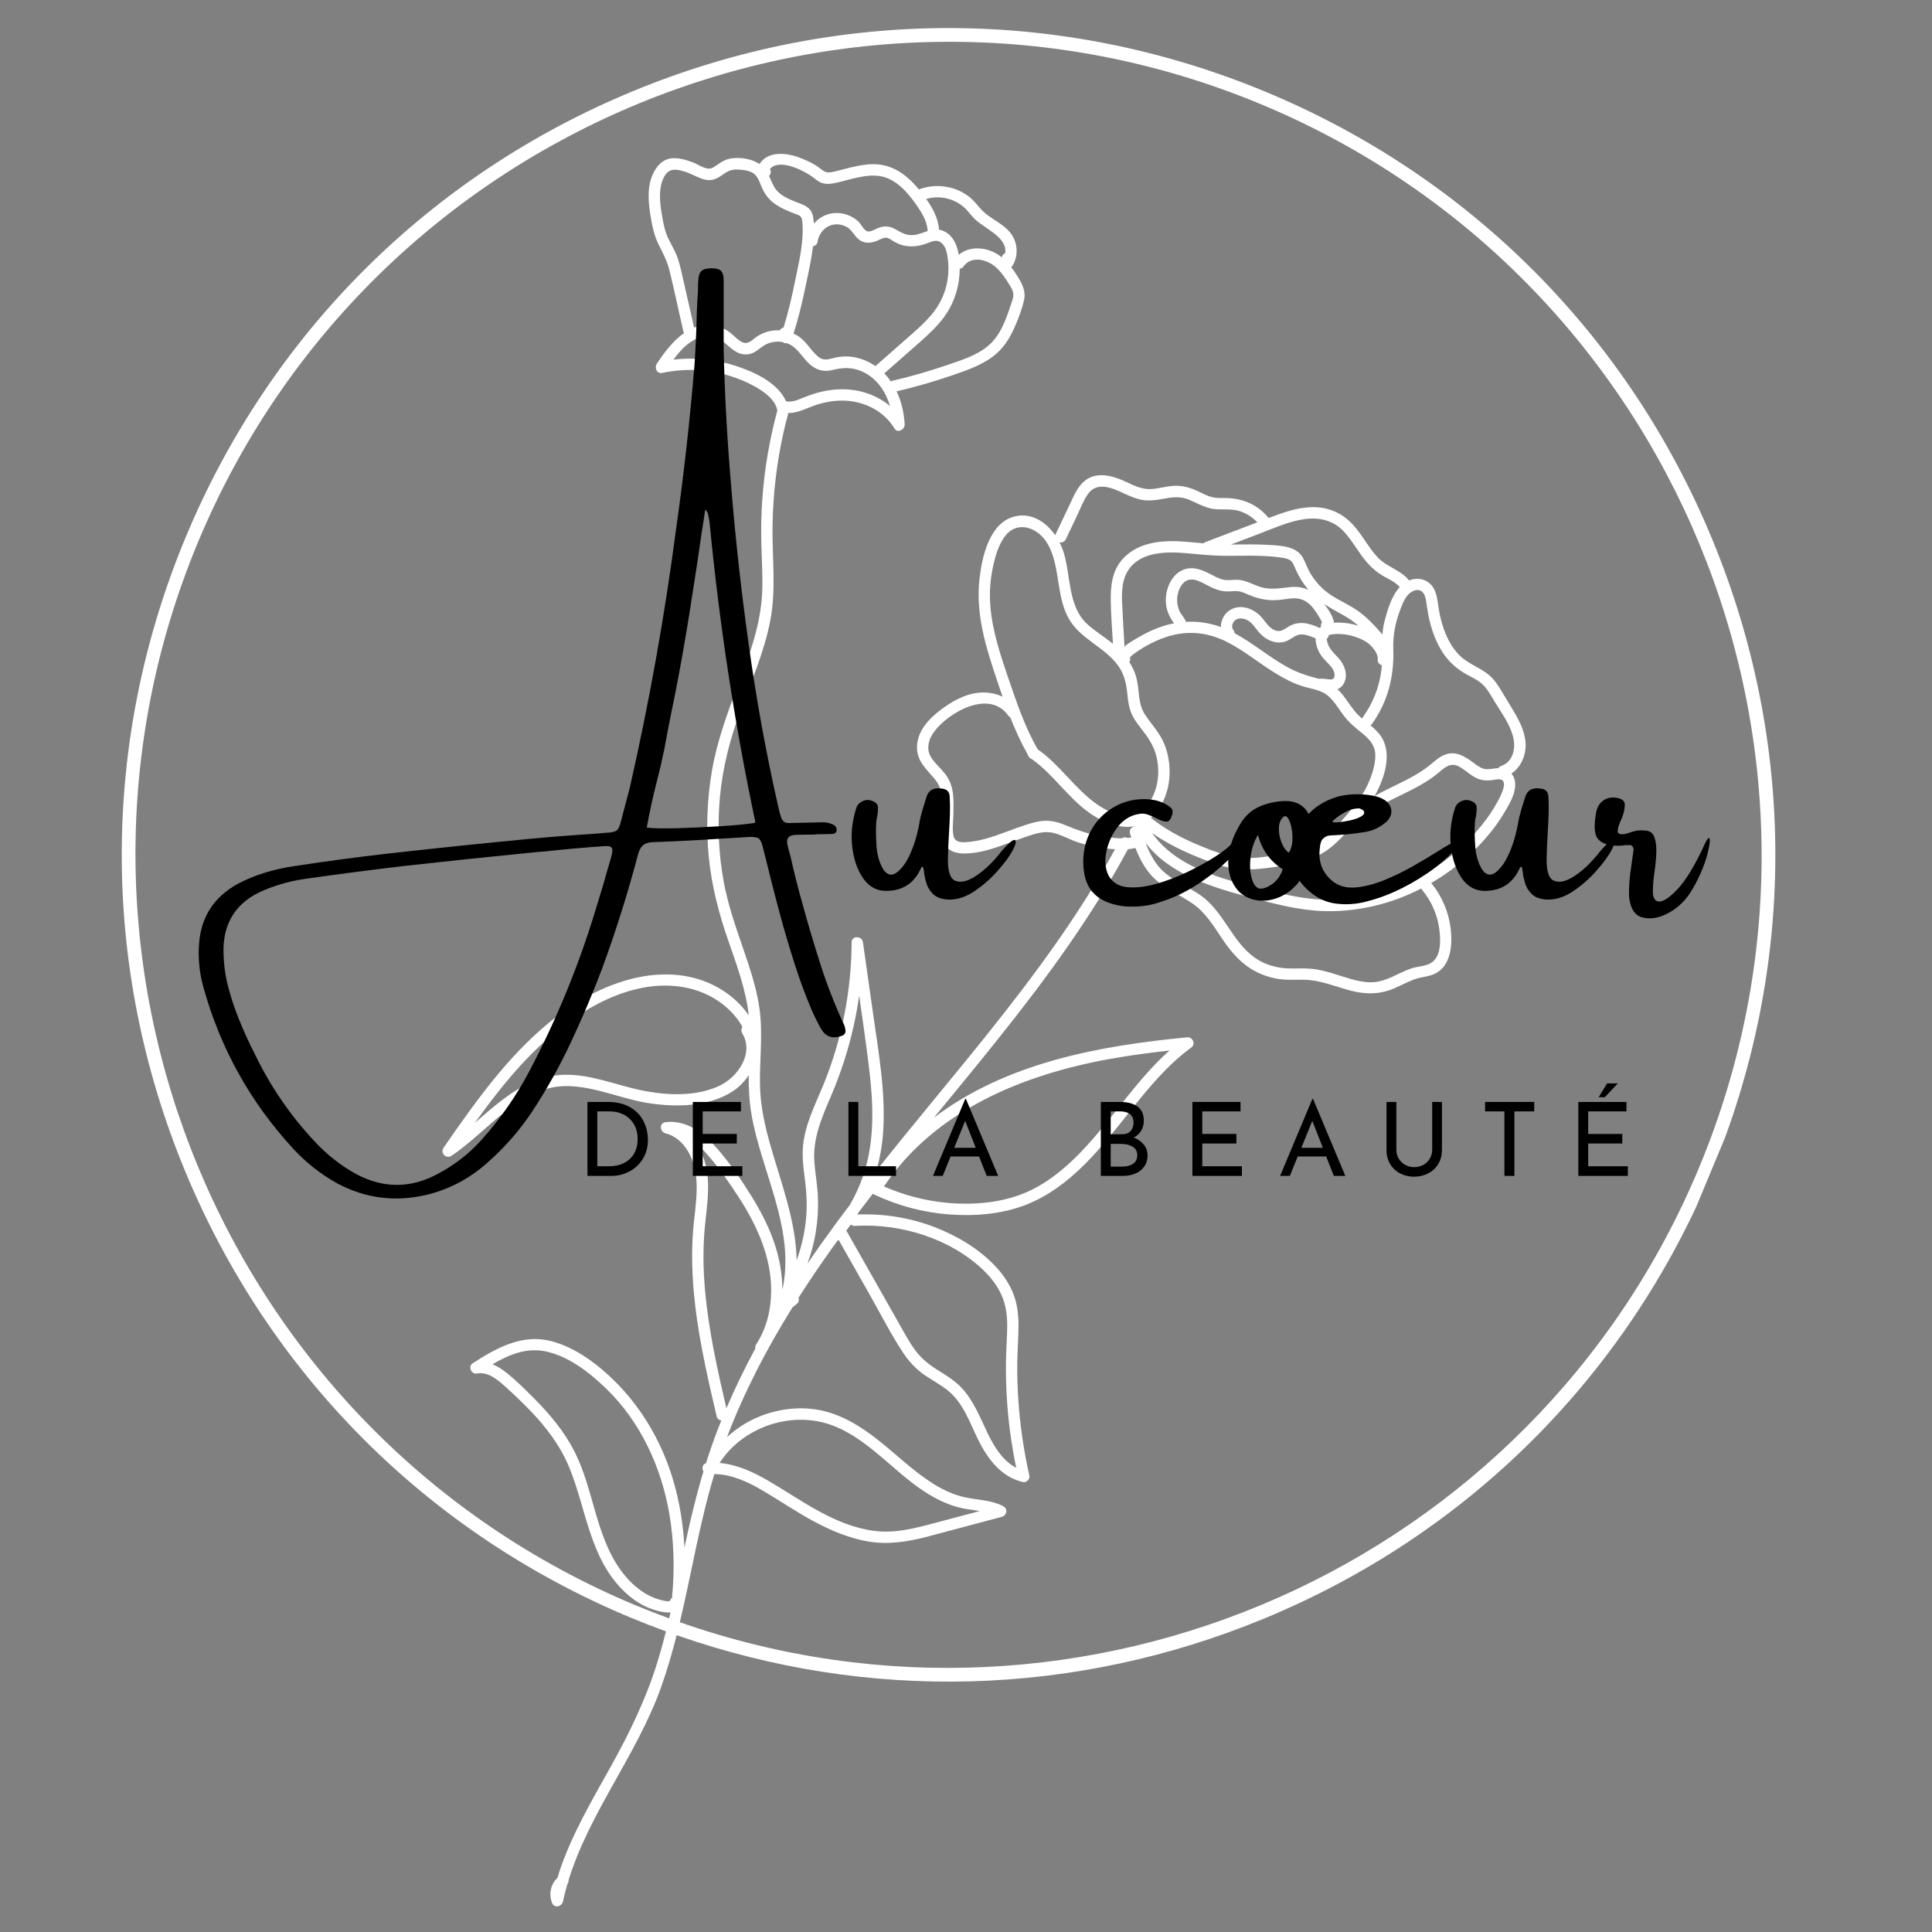
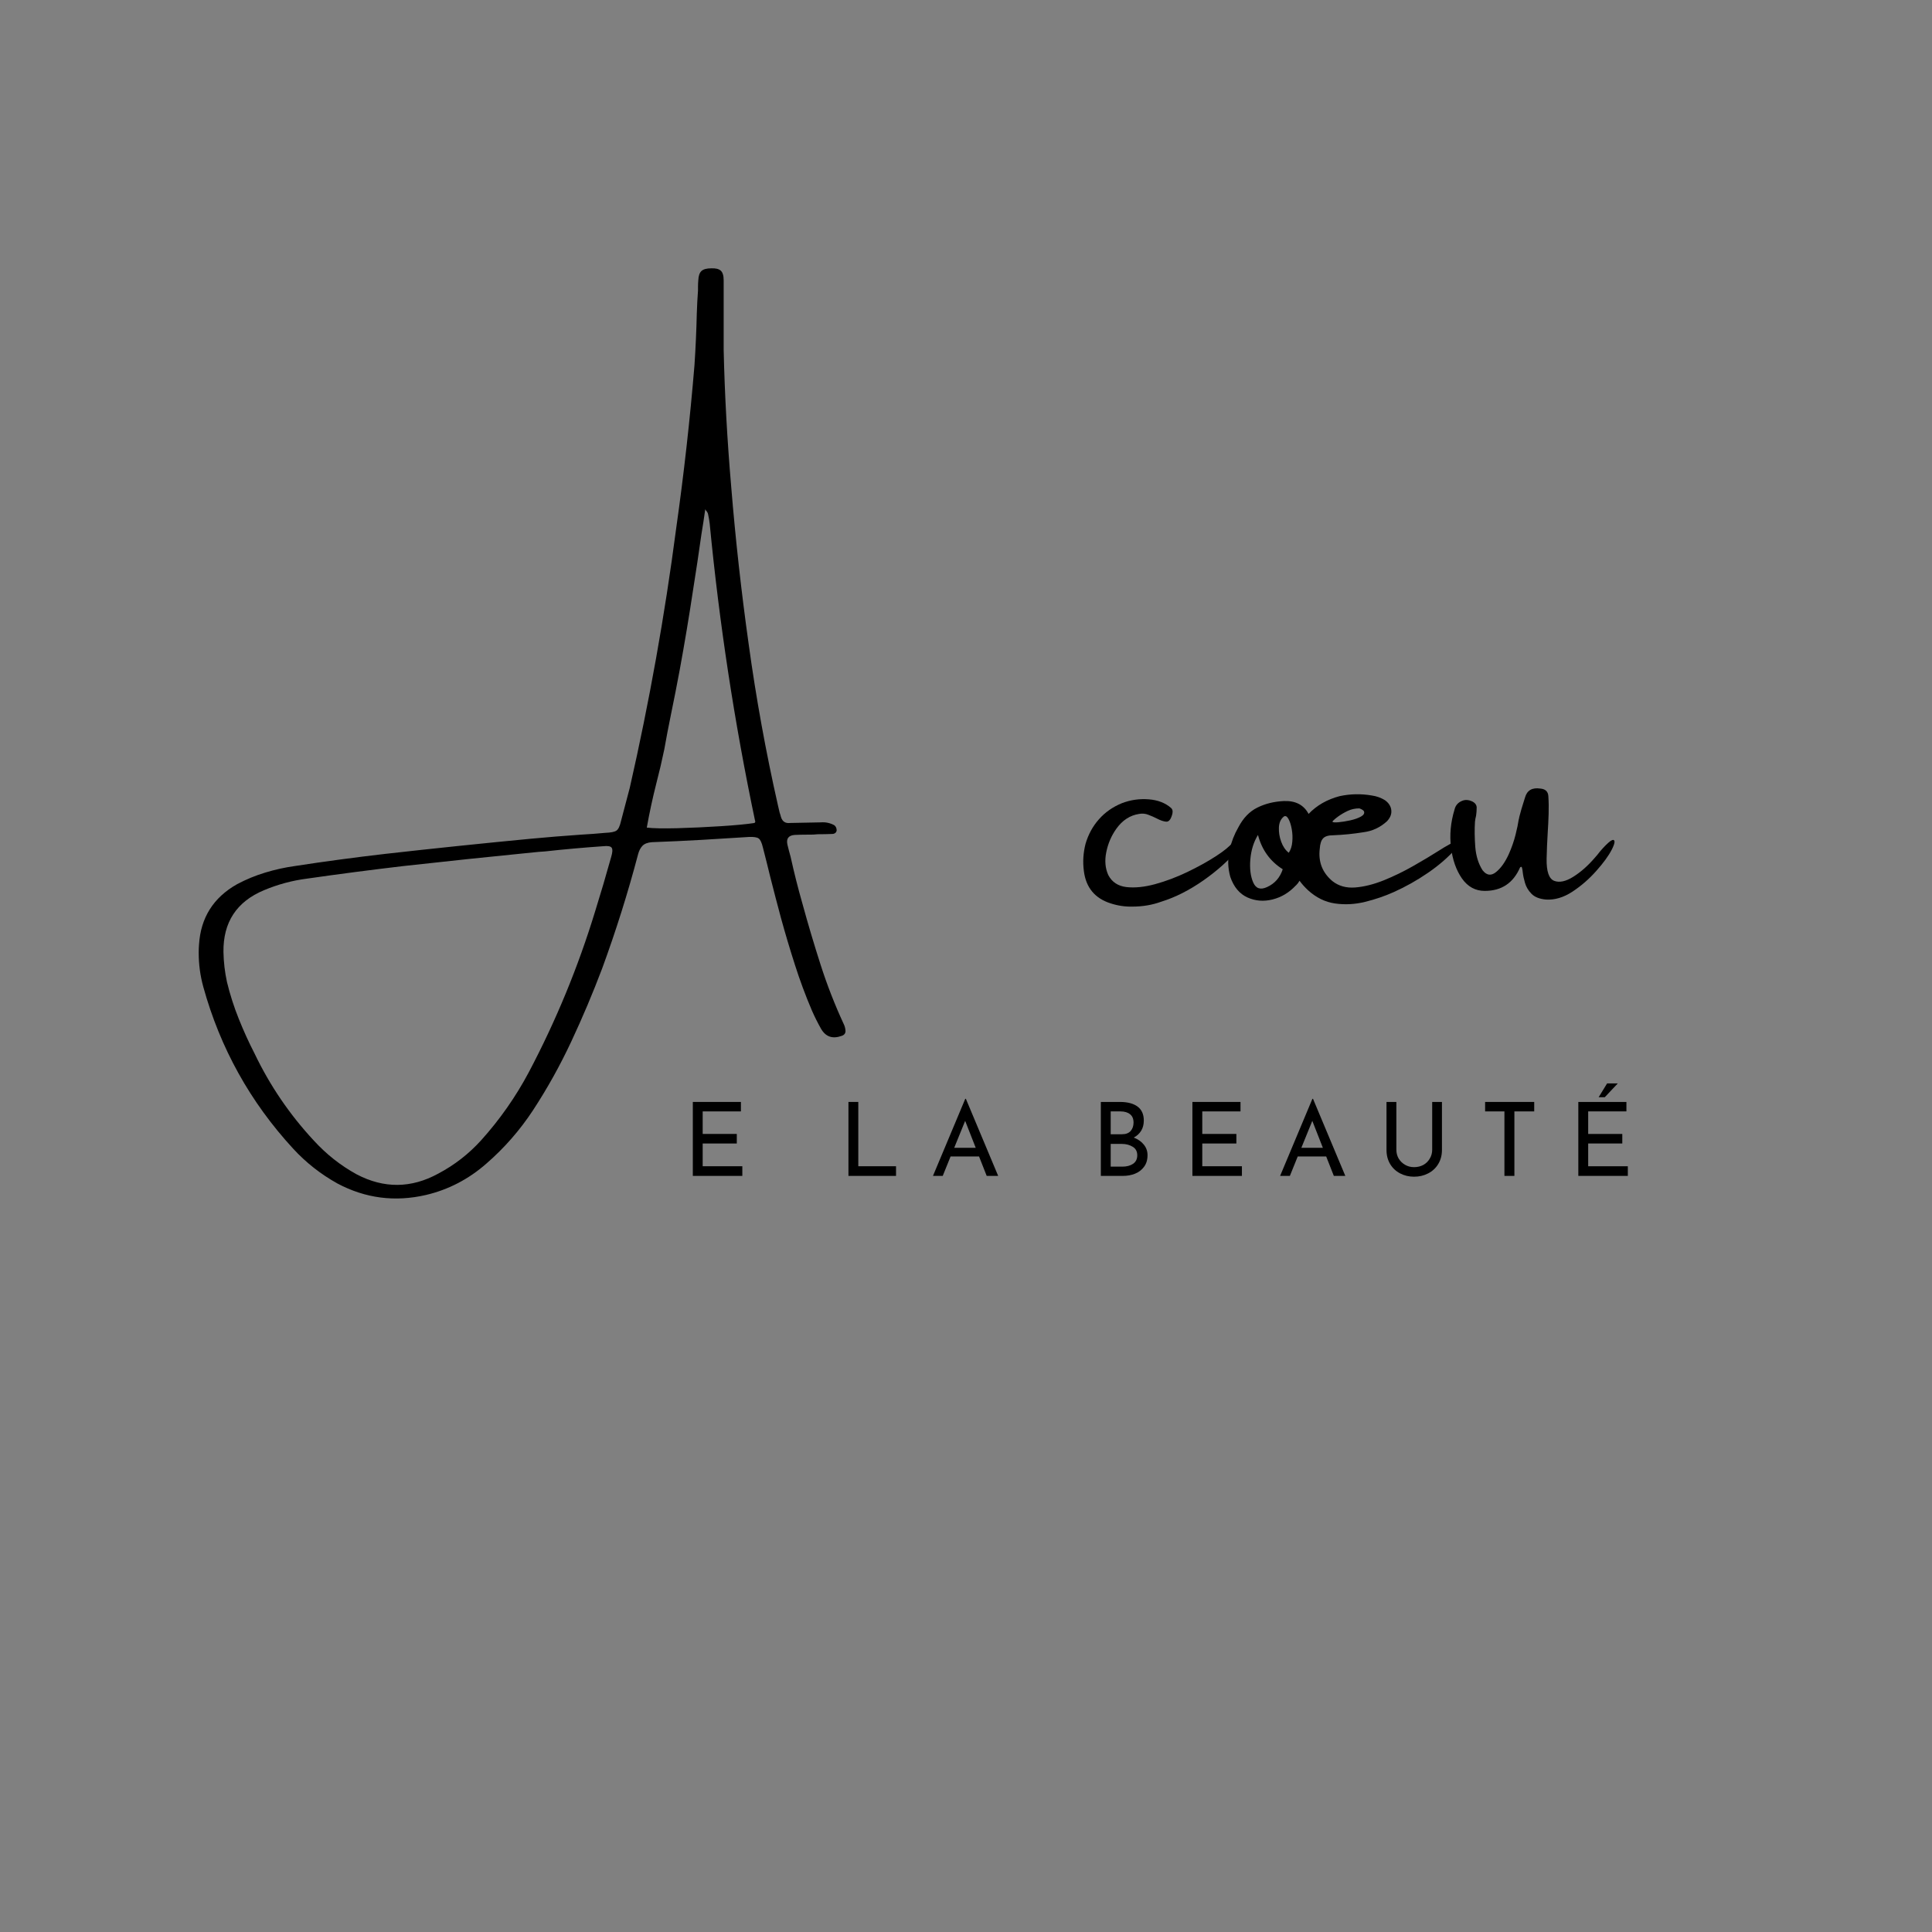
<svg xmlns="http://www.w3.org/2000/svg" width="400" height="400" viewBox="0 0 400 400">
  <rect x="0" y="0" width="400" height="400" fill="#808080" stroke="none" />
-   <path id="Trac" fill="#ffffff" stroke="none" visibility="hidden" d="M -95 -122 L 505 -122 L 505 478 L -95 478 Z" />
+   <path id="Trac" fill="#ffffff" stroke="none" visibility="hidden" d="M -95 -122 L 505 -122 L 505 478 L -95 478 " />
  <path id="path1" fill="#ffffff" stroke="none" visibility="hidden" d="M -95 -122 L 505 -122 L 505 478 L -95 478 Z" />
  <g id="Associer">
    <clipPath id="clipPath1">
      <path d="M 104.161 -46.714 L 419.922 84.672 L 264.714 457.672 L -51.042 326.286 Z M 104.161 -46.714" />
    </clipPath>
    <g id="g1" clip-path="url(#clipPath1)">
      <clipPath id="clipPath2">
        <path d="M 104.161 -46.714 L 419.922 84.672 L 264.714 457.672 L -51.042 326.286 Z M 104.161 -46.714" />
      </clipPath>
      <g id="g2" clip-path="url(#clipPath2)">
-         <path id="path2" fill="#ffffff" stroke="none" d="M 354.344 242.719 C 371.901 200.526 371.974 154.021 354.552 111.776 C 337.135 69.526 304.302 36.589 262.109 19.036 C 219.922 1.479 173.417 1.401 131.167 18.823 C 88.922 36.245 55.984 69.073 38.427 111.266 C 20.875 153.458 20.797 199.958 38.219 242.208 C 55.641 284.458 88.469 317.391 130.661 334.948 C 133.052 335.943 135.464 336.875 137.88 337.76 C 137.391 339.698 136.87 341.625 136.292 343.542 C 133.922 351.406 130.411 358.661 126.417 365.818 C 122.469 372.896 118.302 379.948 115.755 387.677 C 115.641 388.036 115.547 388.396 115.438 388.755 C 114.021 390.104 113.562 392.12 114.297 393.979 C 114.755 395.146 116.318 394.766 116.552 393.677 C 116.818 392.448 117.13 391.24 117.484 390.047 C 117.661 389.812 117.729 389.552 117.703 389.297 C 122.062 375.182 131.896 363.255 136.865 349.339 C 138.13 345.792 139.167 342.182 140.094 338.547 C 179.714 352.406 222.479 351.292 261.604 335.156 C 303.849 317.74 336.786 284.906 354.344 242.719 Z M 140.755 335.865 C 143.188 325.651 144.859 315.24 147.901 305.188 C 151.536 305.229 154.969 306.865 158.057 308.693 C 161.568 310.766 164.932 313.068 168.526 315 C 172.057 316.891 175.807 318.474 179.771 319.151 C 183.948 319.859 187.948 319.208 192 318.146 C 197.12 316.797 202.234 315.427 207.354 314.062 C 208.484 313.766 208.745 312.375 207.651 311.812 C 205.182 310.542 202.406 310.573 199.75 309.995 C 197.458 309.495 195.266 308.474 193.286 307.234 C 189.151 304.646 185.656 301.193 181.849 298.182 C 178.182 295.286 174.115 292.74 169.448 291.901 C 165.354 291.167 161.047 291.729 157.208 293.286 C 154.724 294.297 152.469 295.74 150.526 297.521 C 154.094 288.141 158.755 279.224 164.057 270.703 C 164.359 270.453 164.661 270.208 164.964 269.958 C 165.411 269.594 165.479 269.094 165.333 268.672 C 167.526 265.24 169.818 261.87 172.177 258.557 C 172.568 258 172.979 257.453 173.38 256.901 C 173.464 256.849 173.552 256.786 173.63 256.703 C 175.812 260.557 178 264.406 180.182 268.26 C 182.401 272.177 184.458 276.26 186.948 280.021 C 188.115 281.786 189.521 283.339 191.25 284.562 C 192.984 285.786 194.901 286.734 196.516 288.12 C 199.484 290.661 200.792 294.552 202.458 297.958 C 204.411 301.953 207.245 305.818 211.807 306.849 C 212.516 307.01 213.281 306.224 213.12 305.526 C 211.964 300.375 211.193 295.146 210.839 289.88 C 210.661 287.292 210.583 284.698 210.615 282.104 C 210.646 279.531 210.87 276.964 210.87 274.391 C 210.87 271.979 210.568 269.599 209.594 267.37 C 208.703 265.333 207.391 263.51 205.849 261.917 C 202.453 258.401 198.057 255.823 193.521 254.073 C 188.417 252.104 182.964 251.24 177.505 251.448 C 177.62 251.26 177.729 251.073 177.839 250.891 C 178.786 249.635 179.745 248.385 180.708 247.146 C 180.781 247.203 180.865 247.255 180.958 247.302 C 185.875 249.63 191.224 251.057 196.656 251.443 C 201.906 251.818 207.422 251.385 212.359 249.458 C 221.729 245.802 228.068 237.495 234.115 229.875 C 237.87 225.141 241.745 220.458 246.651 216.87 C 247.63 216.151 246.917 214.651 245.781 214.766 C 227.474 216.526 208.333 220.036 193.354 231.406 C 196.479 227.594 199.615 223.792 202.719 219.969 C 212.979 207.344 222.932 194.406 231.052 180.276 C 231.901 178.807 232.719 177.318 233.521 175.823 C 234.047 175.776 234.568 175.693 235.062 175.562 C 235.891 177.609 236.885 179.594 238.365 181.234 C 240.734 183.87 244.031 185.089 246.891 187.062 C 249.609 188.943 251.271 191.719 253.073 194.411 C 254.911 197.167 257.016 199.589 259.99 201.146 C 261.526 201.948 263.229 202.484 264.948 202.719 C 266.682 202.953 268.432 202.792 270.172 202.849 C 273.458 202.948 276.474 204.266 279.615 205.094 C 282.724 205.911 285.677 205.906 288.656 204.63 C 290.146 203.99 291.568 203.182 293.115 202.672 C 294.578 202.193 296.167 202.188 297.516 201.365 C 300.505 199.552 300.714 195.333 300.344 192.234 C 299.932 188.792 298.516 185.5 296.323 182.823 C 300.177 180.578 303.703 177.76 306.734 174.49 C 308.469 172.625 310.036 170.599 311.349 168.411 C 312.396 166.656 313.656 164.646 313.708 162.542 C 313.729 161.615 313.443 160.781 312.922 160.156 C 314.5 159.135 315.479 157.349 315.776 155.479 C 316.203 152.792 315.068 150.182 313.771 147.901 C 313.042 146.62 312.26 145.375 311.495 144.115 C 310.745 142.875 310.031 141.573 309.047 140.495 C 307.151 138.401 304.302 137.729 302.281 135.786 C 300.438 134.01 299.307 131.594 298.578 129.167 C 298.203 127.917 297.953 126.63 297.771 125.344 C 297.594 124.13 297.432 122.875 296.818 121.792 C 295.745 119.911 293.573 119.448 291.729 120.177 C 290.083 118.021 287.078 117.38 285.224 115.391 C 283.297 113.323 282.042 110.734 280.135 108.656 C 277.943 106.26 275.13 105 271.87 105 C 268.651 105.005 265.62 106.125 262.646 107.255 C 262.625 107.224 262.604 107.188 262.578 107.156 C 260.281 104.37 257.083 103.094 253.526 103.115 C 252.661 103.12 251.776 103.141 250.932 102.927 C 249.932 102.677 249 102.167 248.073 101.734 C 246.464 100.974 244.88 100.49 243.089 100.583 C 241.453 100.667 239.875 101.177 238.245 101.26 C 236.406 101.349 234.771 100.521 233.146 99.766 C 230.49 98.531 227.068 97.479 224.536 99.589 C 222.995 100.875 222.24 102.854 221.401 104.615 C 220.432 106.656 219.464 108.693 218.495 110.734 C 218.484 110.76 218.479 110.786 218.469 110.818 C 216.583 108.104 213.661 106.125 210.208 106.896 C 204.859 108.089 203.297 115.312 202.786 119.911 C 202.062 126.339 203.698 132.615 205.698 138.667 C 206.312 140.526 206.927 142.391 207.578 144.24 C 206.104 143.552 204.427 143.266 202.786 143.406 C 199.766 143.656 196.995 145.26 194.635 147.062 C 192.203 148.922 189.906 151.427 189.854 154.667 C 189.802 157.734 192 159.359 193.729 161.552 C 195.719 164.083 195.057 167.917 195.026 170.922 C 195.01 172.344 194.885 173.906 195.766 175.12 C 196.708 176.411 198.354 176.74 199.854 176.708 C 202.943 176.651 205.964 175.599 208.833 174.542 C 210.302 174.005 211.76 173.448 213.245 172.969 C 214.714 172.495 216.255 172.083 217.802 172.385 C 219.677 172.75 221.422 173.833 223.245 174.417 C 225.099 175.005 227.016 175.432 228.953 175.651 C 229.542 175.719 230.182 175.786 230.849 175.833 C 223.328 189.609 213.927 202.25 204.125 214.479 C 196.635 223.828 188.885 232.979 181.448 242.375 C 182.193 239.755 182.667 237.047 182.849 234.297 C 183.38 226.125 181.906 217.958 180.766 209.901 C 180.062 204.948 179.359 199.99 178.656 195.036 C 178.474 193.766 176.328 193.672 176.323 195.047 C 176.266 205.052 174.359 215 170.604 224.276 C 168.812 228.714 166.432 233.135 166.208 238.016 C 166.099 240.333 166.453 242.615 166.734 244.906 C 167.026 247.323 167.109 249.734 166.896 252.161 C 166.635 255.151 165.964 258.094 164.932 260.906 C 164.807 252.63 161.5 244.307 159.302 236.422 C 158.474 233.469 157.812 230.453 157.51 227.396 C 157.198 224.203 157.38 221.005 157.5 217.807 C 157.615 214.729 157.656 211.635 157.208 208.583 C 156.776 205.641 155.969 202.766 155.057 199.948 C 153.203 194.224 150.974 188.667 149.87 182.729 C 148.786 176.896 148.505 170.927 149.052 165.021 C 149.625 158.828 151.177 152.885 153.339 147.062 C 155.599 140.958 158.229 134.938 159.474 128.51 C 160.729 122.016 159.849 115.458 159.943 108.901 C 160.036 102.411 160.792 95.938 162.198 89.604 C 162.505 88.229 162.849 86.865 163.214 85.51 C 165.01 85.552 166.641 84.682 168.318 84.062 C 170.328 83.323 172.505 82.896 174.656 82.943 C 178.906 83.047 182.953 85.026 185.193 88.714 C 185.865 89.818 187.359 88.896 187.302 87.844 C 187.172 85.521 186.641 83.151 185.635 81.031 C 189.526 80.109 193.375 79.005 197.156 77.703 C 200.656 76.495 204.375 75.26 207.016 72.531 C 208.333 71.172 209.297 69.49 210.057 67.766 C 210.833 65.995 211.578 64.073 212.005 62.188 C 212.438 60.286 211.641 58.781 210.661 57.203 C 210.26 56.557 209.823 55.911 209.344 55.302 C 209.479 55.198 209.599 55.068 209.698 54.896 C 210.974 52.703 210.661 49.896 209.01 47.99 C 207.411 46.135 205.031 45.286 203.333 43.557 C 202.422 42.62 201.703 41.547 200.656 40.74 C 199.74 40.026 198.682 39.453 197.578 39.089 C 195.229 38.307 192.745 38.318 190.411 39.156 C 190.354 39.177 190.302 39.203 190.255 39.229 C 188.339 36.885 185.979 34.87 182.948 34.219 C 179.974 33.578 176.953 34.453 174.083 35.188 C 173.38 35.37 172.667 35.573 171.943 35.677 C 170.995 35.812 170.516 35.427 169.802 34.875 C 168.5 33.875 166.99 33.182 165.458 32.609 C 162.724 31.583 158.948 31.25 157.245 33.964 C 155.594 32.844 153.339 32.531 151.38 32.802 C 149.833 33.021 148.922 33.891 147.661 34.672 C 146.365 35.469 144.703 34.068 143.464 33.62 C 141.99 33.083 140.203 32.516 138.625 32.844 C 137.151 33.151 136.109 34.266 135.422 35.542 C 133.812 38.51 134.234 42.094 134.781 45.281 C 135.109 47.167 135.536 49.016 136.411 50.729 C 137.312 52.479 138.146 54.109 138.62 56.036 C 139.63 60.203 140.521 64.401 141.469 68.578 C 141.505 68.724 141.562 68.844 141.63 68.958 C 139.328 70.568 137.464 73.068 135.979 75.318 C 135.464 76.099 135.974 77.443 137.068 77.214 C 141.615 76.25 146.385 76.391 150.849 77.745 C 152.984 78.391 155.094 79.276 157 80.443 C 158.698 81.484 160.505 82.896 160.943 84.953 C 160.943 84.953 160.943 84.958 160.943 84.958 C 159.349 90.917 158.281 97 157.839 103.156 C 157.609 106.339 157.547 109.536 157.63 112.729 C 157.714 116.026 157.948 119.318 157.802 122.615 C 157.5 129.276 155.234 135.516 152.865 141.677 C 150.615 147.547 148.464 153.411 147.391 159.63 C 146.375 165.505 146.172 171.531 146.75 177.458 C 147.328 183.385 148.818 189.083 150.766 194.698 C 152.531 199.781 154.427 204.87 155.026 210.234 C 152.885 207.089 149.708 204.688 146.156 203.276 C 141.094 201.26 135.49 201.38 130.286 202.786 C 119.354 205.734 110.458 213.635 103.333 222.125 C 99.198 227.052 95.505 232.333 91.844 237.615 C 91.078 238.724 92.359 240.026 93.484 239.281 C 101.198 234.172 107.755 224.438 117.984 224.87 C 123.776 225.115 129.167 227.698 134.88 228.484 C 140.297 229.229 146.474 229.089 151.292 226.203 C 152.786 225.307 154.062 224.057 155.01 222.615 C 154.984 225.396 155.135 228.156 155.62 230.906 C 157.677 242.594 164.396 254.016 162.156 266.188 C 162.104 266.458 162.042 266.729 161.979 267 C 161.964 263.984 161.458 260.948 160.552 258.068 C 159.37 254.312 157.547 250.797 155.469 247.469 C 153.406 244.156 151.13 240.859 148.583 237.901 C 145.849 234.729 142.255 231.802 137.812 232.328 C 136.391 232.495 136.604 234.359 137.823 234.661 C 141.422 235.557 143.479 239.38 144.016 242.797 C 144.646 246.849 143.786 250.948 143.484 254.995 C 142.88 263.172 143.833 271.37 145.354 279.396 C 146.229 284.016 147.292 288.594 148.359 293.172 C 148.484 293.724 148.896 294.021 149.339 294.104 C 149.089 294.714 148.844 295.323 148.604 295.938 C 147.714 298.245 146.911 300.583 146.172 302.938 C 145.411 303.161 145.276 304.057 145.635 304.661 C 144.182 309.505 142.995 314.422 141.927 319.38 C 141.854 319.719 141.781 320.062 141.708 320.401 C 141.318 313.036 139.729 305.74 136.536 299.062 C 134.281 294.344 131.297 290.005 127.615 286.292 C 123.938 282.589 119.323 279.047 114.203 277.688 C 108.13 276.073 102.797 279.078 97.839 282.266 C 96.849 282.906 97.578 284.578 98.708 284.37 C 101.021 283.943 102.969 285.609 104.573 287.052 C 106.339 288.641 108.078 290.281 109.729 291.995 C 113.062 295.458 115.974 299.271 117.823 303.734 C 121.375 312.318 122.016 322.203 128.859 329.12 C 130.594 330.87 132.672 332.344 135.016 333.161 C 135.958 333.49 137.526 333.948 138.828 333.828 C 138.729 334.24 138.635 334.656 138.536 335.068 C 136.255 334.229 133.979 333.354 131.714 332.411 C 46.016 296.75 5.307 198.021 40.964 112.323 C 76.625 26.62 175.359 -14.089 261.057 21.573 C 346.755 57.229 387.464 155.964 351.807 241.661 C 317.396 324.365 224.245 365.156 140.755 335.865 Z M 139.161 330.823 C 138.964 330.943 138.812 331.12 138.75 331.344 C 138.625 331.807 136.891 331.281 136.505 331.177 C 135.432 330.87 134.385 330.401 133.438 329.812 C 131.651 328.703 130.135 327.214 128.859 325.552 C 126.073 321.917 124.594 317.609 123.323 313.26 C 122.057 308.922 120.964 304.484 118.896 300.432 C 116.786 296.307 113.807 292.776 110.562 289.505 C 108.766 287.703 106.932 285.87 104.948 284.276 C 104.042 283.547 103.042 282.891 101.969 282.458 C 105.214 280.552 108.734 279.047 112.573 279.719 C 117.479 280.578 121.99 284.099 125.479 287.474 C 132.599 294.354 136.906 303.714 138.573 313.391 C 139.557 319.073 139.682 324.854 139.156 330.589 C 139.151 330.672 139.156 330.75 139.161 330.823 Z M 145.979 267.234 C 145.583 262.859 145.516 258.464 145.922 254.083 C 146.312 249.906 147.115 245.557 146.141 241.401 C 145.76 239.781 145.12 238.219 144.229 236.849 C 145.094 237.568 145.885 238.385 146.594 239.198 C 148.901 241.849 150.948 244.802 152.859 247.745 C 156.661 253.589 159.729 260.24 159.661 267.344 C 159.63 271.208 158.698 275.068 156.568 278.323 C 156.375 278.615 156.333 278.917 156.38 279.193 C 154.203 283.229 152.198 287.349 150.391 291.568 C 148.526 283.536 146.714 275.464 145.979 267.234 Z M 176.755 212.349 C 177.214 210.286 177.589 208.208 177.88 206.115 C 178.568 210.865 179.245 215.615 179.844 220.375 C 180.797 228.016 181.25 235.958 178.729 243.365 C 178.01 245.49 177.078 247.521 175.969 249.448 C 175.016 250.703 174.068 251.958 173.13 253.224 C 171.094 255.99 169.104 258.792 167.167 261.635 C 167.932 259.547 168.516 257.396 168.885 255.182 C 169.281 252.823 169.427 250.427 169.349 248.036 C 169.271 245.599 168.823 243.208 168.615 240.781 C 168.188 235.755 170.161 231.354 172.089 226.839 C 174.083 222.161 175.651 217.312 176.755 212.349 Z M 177.005 253.807 C 186.411 253.26 196.615 256.339 203.531 262.906 C 205.057 264.359 206.406 266.073 207.292 267.995 C 208.255 270.078 208.552 272.318 208.531 274.599 C 208.51 277.005 208.307 279.406 208.276 281.812 C 208.245 284.255 208.297 286.703 208.438 289.146 C 208.719 294.099 209.391 299.026 210.391 303.885 C 207.583 302.458 205.745 299.38 204.427 296.635 C 202.854 293.339 201.5 289.807 198.901 287.146 C 197.432 285.641 195.641 284.609 193.88 283.49 C 192.182 282.406 190.708 281.203 189.505 279.573 C 188.234 277.859 187.229 275.958 186.182 274.104 C 185.099 272.193 184.016 270.281 182.932 268.375 C 180.385 263.88 177.839 259.385 175.286 254.891 C 175.266 254.854 175.24 254.823 175.214 254.786 C 175.536 254.37 175.844 253.953 176.146 253.526 C 176.359 253.714 176.651 253.828 177.005 253.807 Z M 148.99 302.896 C 153.161 296.333 161.562 292.875 169.156 294.24 C 178.24 295.87 184.167 304.188 191.573 308.927 C 193.651 310.255 195.859 311.37 198.245 312.026 C 199.74 312.443 201.318 312.589 202.859 312.844 C 199.74 313.672 196.62 314.5 193.5 315.328 C 189.391 316.422 185.333 317.51 181.042 316.958 C 172.854 315.906 166.13 310.719 159.219 306.661 C 156.036 304.797 152.641 303.214 148.99 302.896 Z M 183.016 245.641 C 193.547 229.932 211.76 222.495 229.745 219.25 C 233.849 218.51 237.984 217.958 242.125 217.505 C 235.505 223.391 230.719 231.036 224.714 237.531 C 221.547 240.958 217.953 244.156 213.75 246.26 C 209.167 248.562 203.974 249.328 198.88 249.198 C 193.401 249.057 188.026 247.833 183.016 245.641 Z M 209.161 148.51 C 210.208 151.156 211.385 153.75 212.792 156.229 C 212.823 156.422 212.927 156.615 213.104 156.776 C 213.25 156.984 213.427 157.104 213.62 157.156 C 218.031 160.292 220.969 164.964 225.339 168.141 C 227.625 169.802 230.38 171.135 233.255 171.193 C 233.891 171.208 234.505 171.135 235.099 170.99 C 235.099 171.005 235.099 171.021 235.099 171.036 C 234.385 171.083 233.661 171.766 233.974 172.656 C 234.062 172.891 234.146 173.13 234.229 173.37 C 234 173.422 233.766 173.469 233.521 173.5 C 233.125 173.307 232.62 173.302 232.229 173.573 C 231.083 173.562 229.938 173.401 229.068 173.297 C 226.026 172.932 223.276 171.964 220.469 170.802 C 219.12 170.245 217.766 169.88 216.297 169.938 C 214.948 169.99 213.625 170.375 212.349 170.792 C 209.786 171.615 207.312 172.682 204.74 173.458 C 203.458 173.844 202.146 174.141 200.818 174.286 C 199.672 174.417 197.792 174.62 197.438 173.172 C 197.094 171.755 197.375 170.016 197.391 168.568 C 197.406 167.188 197.469 165.786 197.312 164.411 C 197.167 163.13 196.786 161.906 196.094 160.812 C 195.458 159.818 194.589 159.01 193.807 158.135 C 193.021 157.26 192.297 156.318 192.203 155.104 C 192.104 153.828 192.62 152.568 193.359 151.552 C 196.328 147.49 204.833 142.635 208.724 148.135 C 208.854 148.312 209.005 148.432 209.161 148.51 Z M 294.438 184.234 C 296.229 186.417 297.443 189.01 297.906 191.807 C 298.276 194.073 298.583 198.047 296.219 199.406 C 295.042 200.078 293.495 200.073 292.214 200.495 C 290.823 200.958 289.526 201.661 288.193 202.266 C 286.854 202.865 285.484 203.339 284.005 203.37 C 282.573 203.401 281.13 203.099 279.76 202.714 C 276.974 201.932 274.245 200.797 271.333 200.557 C 269.714 200.427 268.083 200.573 266.458 200.49 C 264.859 200.406 263.318 200.062 261.844 199.427 C 256.036 196.917 254.339 190.51 249.938 186.474 C 247.266 184.021 243.667 182.927 240.964 180.526 C 239.167 178.927 238.062 176.766 237.182 174.536 C 237.182 174.536 237.182 174.536 237.188 174.531 C 242.432 181.281 251.312 183.802 259.391 185.943 C 264.188 187.214 269.042 188.464 274.026 188.63 C 278.146 188.766 282.229 188.234 286.198 187.125 C 288.99 186.349 291.693 185.271 294.266 183.948 C 294.307 184.047 294.359 184.141 294.438 184.234 Z M 253.719 115.078 C 256.312 115.094 258.906 114.995 261.495 115.104 C 262.667 115.156 263.839 115.245 265.005 115.406 C 265.604 115.49 266.219 115.562 266.776 115.812 C 267.479 116.12 267.719 116.625 268.005 117.302 C 268.734 119.062 269.682 120.677 270.901 122.125 C 269.745 121.589 268.484 121.422 267.167 121.552 C 265.297 121.729 263.589 122.089 261.708 121.719 C 259.927 121.37 258.375 120.25 256.557 120.057 C 255.698 119.964 254.849 120.141 253.99 120.109 C 252.927 120.073 251.984 119.589 251.057 119.104 C 249.599 118.349 248.104 117.573 246.417 117.646 C 244.74 117.724 243.359 118.745 242.5 120.146 C 241.589 121.635 241.234 123.385 241.422 125.12 C 241.589 126.682 242.234 127.854 243.047 129.062 C 242.578 129.151 242.109 129.25 241.641 129.38 C 239.49 129.974 237.474 130.901 235.562 132.036 C 234.708 132.536 233.62 133.13 232.812 133.88 C 232.672 131.307 232.526 128.734 232.385 126.161 C 232.245 123.552 232.057 120.594 233.469 118.26 C 235.995 114.094 241.703 114.156 245.927 114.562 C 248.526 114.807 251.104 115.062 253.719 115.078 Z M 282.182 148.464 C 282.104 148.568 282.057 148.672 282.021 148.776 C 281.891 148.672 281.76 148.562 281.635 148.448 C 280.135 147.12 279.182 145.339 277.932 143.797 C 277.609 143.396 277.271 143.036 276.917 142.703 C 277.38 142.49 277.781 142.172 278.073 141.74 C 279.26 139.958 278.448 137.75 277.167 136.292 C 276.5 135.531 275.688 134.844 275.203 133.948 C 275.005 133.573 274.693 132.839 274.703 132.25 C 274.911 132.078 275.057 131.833 275.104 131.505 C 275.401 131.365 275.859 131.339 276.125 131.302 C 276.703 131.234 277.271 131.234 277.849 131.286 C 278.953 131.38 280.047 131.625 281.083 132.021 C 282.161 132.422 283.214 132.995 283.995 133.854 C 284.573 134.49 285.339 135.578 285.245 136.495 C 285.172 137.161 285.594 137.589 286.094 137.729 C 286.068 138.12 286.036 138.505 285.984 138.891 C 285.531 142.349 284.214 145.63 282.182 148.464 Z M 272.823 140.474 C 270.578 139.896 268.51 139.224 266.474 138.089 C 262.708 135.99 259.417 133.151 255.62 131.099 C 255.609 130.891 255.536 130.667 255.365 130.458 C 254.896 129.865 255.099 129.031 255.615 128.51 C 256.281 127.839 257.38 127.984 258.156 128.354 C 259.297 128.896 259.849 130 260.656 130.906 C 261.396 131.74 262.312 132.438 263.38 132.781 C 264.464 133.125 265.615 133.12 266.641 132.604 C 267.703 132.068 268.411 131.255 269.682 131.354 C 270.635 131.422 271.526 131.802 272.391 132.193 C 272.385 132.417 272.391 132.641 272.422 132.859 C 272.562 133.969 273.026 135.042 273.698 135.932 C 274.375 136.839 275.307 137.552 275.917 138.51 C 276.24 139.016 276.641 140.281 275.875 140.609 C 275.49 140.771 274.932 140.62 274.536 140.573 C 274.031 140.516 273.526 140.479 273.021 140.531 C 272.953 140.516 272.891 140.49 272.823 140.474 Z M 245.547 128.745 C 245.255 127.885 244.443 127.177 244.104 126.297 C 243.677 125.188 243.594 123.906 243.901 122.755 C 244.198 121.635 244.943 120.297 246.167 120.036 C 247.432 119.766 248.755 120.547 249.828 121.109 C 251.208 121.833 252.568 122.464 254.156 122.453 C 254.911 122.453 255.677 122.307 256.432 122.417 C 257.177 122.526 257.859 122.865 258.547 123.156 C 259.938 123.745 261.396 124.151 262.901 124.245 C 264.349 124.339 265.729 124.094 267.156 123.922 C 268.818 123.719 270.177 124.115 271.365 125.328 C 271.896 125.875 272.344 126.516 272.755 127.156 C 273.005 127.536 273.234 127.927 273.453 128.323 C 273.526 128.464 273.589 128.635 273.688 128.755 C 273.703 128.781 273.708 128.807 273.724 128.833 C 273.5 129.089 273.443 129.422 273.516 129.745 C 273.401 129.833 273.292 129.927 273.193 130.031 C 272.927 129.896 272.661 129.74 272.432 129.651 C 271.844 129.422 271.229 129.229 270.609 129.104 C 269.391 128.865 268.13 128.984 267.031 129.589 C 265.938 130.193 265.24 131.005 263.927 130.479 C 262.677 129.974 262.078 128.802 261.234 127.844 C 259.667 126.047 256.938 124.953 254.719 126.266 C 253.474 127 252.74 128.427 252.776 129.823 C 250.432 128.974 248.005 128.604 245.547 128.745 Z M 277.307 128.906 C 276.948 128.901 276.573 128.906 276.198 128.932 C 276.052 127.771 275.141 126.292 274.167 125.057 C 275.495 125.953 276.917 126.698 278.375 127.51 C 279.411 128.083 280.349 128.786 281.224 129.562 C 279.943 129.146 278.604 128.922 277.307 128.906 Z M 233.943 135.943 C 234.031 136.276 233.974 135.995 234.161 135.854 C 234.307 135.745 234.443 135.609 234.589 135.5 C 234.948 135.229 235.323 134.974 235.698 134.719 C 236.453 134.214 237.24 133.745 238.047 133.323 C 239.651 132.5 241.354 131.812 243.12 131.422 C 246.896 130.583 250.521 131.146 253.969 132.875 C 257.583 134.688 260.698 137.339 264.146 139.432 C 265.844 140.464 267.609 141.401 269.5 142.021 C 270.432 142.323 271.401 142.505 272.328 142.776 C 272.448 142.844 272.589 142.891 272.75 142.906 C 273.589 143.177 274.385 143.542 275.078 144.161 C 276.359 145.312 277.224 146.88 278.266 148.234 C 279.375 149.682 280.75 150.766 282.146 151.911 C 283.568 153.078 284.703 154.349 284.745 156.281 C 284.781 158.333 284.052 160.474 283.224 162.323 C 282.323 164.333 281.047 166.094 279.63 167.771 C 278.286 169.359 276.917 170.974 275.411 172.411 C 273.948 173.812 272.323 174.99 270.406 175.688 C 268.458 176.391 266.37 176.682 264.333 177.021 C 262.094 177.401 259.807 177.745 257.526 177.635 C 255.104 177.521 252.849 176.812 250.599 175.953 C 246.208 174.281 241.932 172.281 238.276 169.307 C 238.688 168.948 239.073 168.552 239.427 168.115 C 242.495 164.271 242.865 158.615 241.099 154.135 C 240.161 151.76 238.438 150.036 237.057 147.948 C 235.531 145.641 235.958 142.896 235.281 140.328 C 234.969 139.146 234.458 138.068 233.812 137.068 C 234.021 136.75 234.047 136.333 233.943 135.943 Z M 286.984 184.443 C 283.51 185.568 279.865 186.198 276.214 186.297 C 271.849 186.417 267.526 185.583 263.307 184.542 C 254.74 182.422 243.922 180.193 238.557 172.484 C 241.672 174.677 245.141 176.339 248.682 177.734 C 250.901 178.609 253.172 179.474 255.547 179.818 C 257.828 180.146 260.172 180 262.453 179.698 C 266.859 179.104 271.578 178.479 275.203 175.698 C 276.958 174.349 278.448 172.688 279.906 171.036 C 280.375 170.505 280.844 169.969 281.302 169.427 C 281.609 169.531 281.964 169.495 282.302 169.208 C 285.365 166.625 289.099 165.182 292.615 163.344 C 294.365 162.432 296.073 161.427 297.599 160.172 C 298.911 159.094 300.198 157.734 301.979 158.656 C 303.49 159.432 304.625 160.792 306.276 161.339 C 307.12 161.615 307.969 161.625 308.849 161.526 C 309.516 161.453 310.755 161.047 311.224 161.734 C 311.568 162.234 311.302 163.135 311.13 163.651 C 310.781 164.677 310.229 165.661 309.698 166.604 C 308.552 168.62 307.146 170.495 305.615 172.229 C 300.646 177.87 294.125 182.125 286.984 184.443 Z M 310.823 158.573 C 310.531 158.667 310.339 158.833 310.224 159.036 C 309.365 159.062 308.516 159.302 307.656 159.24 C 306.677 159.167 305.854 158.51 305.094 157.943 C 303.359 156.656 301.516 155.432 299.276 156.203 C 298.172 156.583 297.276 157.375 296.401 158.109 C 295.526 158.839 294.604 159.5 293.635 160.094 C 290.734 161.87 287.552 163.135 284.599 164.807 C 286.552 161.302 288.328 156.219 286.005 152.573 C 285.411 151.635 284.604 150.891 283.755 150.188 C 283.854 150.115 283.953 150.031 284.036 149.911 C 287.328 145.333 288.646 140.073 288.469 134.484 C 288.38 131.594 288.844 129.042 289.87 126.339 C 290.286 125.24 290.708 124.036 291.51 123.151 C 292.182 122.411 293.49 121.729 294.401 122.479 C 295.151 123.099 295.25 124.344 295.375 125.234 C 295.547 126.417 295.745 127.594 296.042 128.755 C 296.604 130.984 297.427 133.13 298.682 135.068 C 299.99 137.094 301.76 138.62 303.875 139.755 C 305.042 140.38 306.25 140.938 307.172 141.917 C 308.089 142.885 308.745 144.099 309.432 145.234 C 310.891 147.63 312.786 150.141 313.359 152.938 C 313.807 155.12 313.151 157.802 310.823 158.573 Z M 286.641 128.672 C 286.406 129.568 286.286 130.469 286.219 131.365 C 284.583 129.49 282.875 127.625 280.797 126.24 C 278.484 124.703 275.891 123.776 273.833 121.854 C 272.911 120.995 272.115 120 271.438 118.938 C 270.76 117.87 270.391 116.688 269.807 115.578 C 268.495 113.089 265.323 112.984 262.844 112.823 C 260.182 112.651 257.516 112.734 254.854 112.74 C 256.792 112 258.729 111.266 260.667 110.526 C 263.75 109.354 266.885 107.906 270.182 107.464 C 273.219 107.057 276.141 107.776 278.255 110.073 C 280.073 112.052 281.302 114.479 283.062 116.495 C 284.062 117.641 285.182 118.573 286.505 119.323 C 287.677 119.99 288.938 120.531 289.797 121.557 C 288.078 123.427 287.25 126.333 286.641 128.672 Z M 249.625 112.214 C 249.443 112.281 249.302 112.375 249.193 112.49 C 248.203 112.406 247.214 112.318 246.224 112.224 C 241.37 111.76 235.766 111.906 232.302 115.891 C 230.193 118.307 229.896 121.583 229.969 124.651 C 230.042 127.531 230.245 130.417 230.422 133.292 C 228.677 131.844 226.693 130.703 225.031 129.151 C 221.12 125.495 221.693 119.323 220.276 114.562 C 220.052 113.802 219.74 113.031 219.354 112.286 C 219.844 112.385 220.396 112.219 220.672 111.641 C 221.422 110.052 222.177 108.469 222.932 106.88 C 223.651 105.37 224.26 103.688 225.229 102.312 C 227.146 99.594 230.307 101.042 232.729 102.167 C 234.188 102.844 235.714 103.505 237.344 103.599 C 238.781 103.682 240.182 103.385 241.589 103.141 C 243.208 102.865 244.635 102.828 246.182 103.464 C 247.729 104.099 249.156 104.964 250.818 105.302 C 252.589 105.661 254.417 105.266 256.188 105.698 C 257.776 106.089 259.203 106.958 260.312 108.141 C 256.75 109.5 253.188 110.854 249.625 112.214 Z M 217.698 114.271 C 219.396 118.682 218.901 123.693 221.193 127.927 C 223.542 132.271 228.62 133.865 231.484 137.797 C 232.891 139.724 233.214 141.745 233.448 144.068 C 233.562 145.208 233.729 146.359 234.141 147.432 C 234.594 148.615 235.354 149.667 236.13 150.656 C 237.604 152.531 238.901 154.349 239.453 156.719 C 239.943 158.812 239.932 161.047 239.339 163.12 C 238.708 165.328 237.365 167.682 235.12 168.557 C 232.474 169.583 229.224 167.995 227.083 166.495 C 222.49 163.276 219.484 158.354 214.854 155.151 C 212.182 150.516 210.469 145.401 208.745 140.359 C 207.099 135.521 205.458 130.62 205.042 125.495 C 204.828 122.839 205 120.172 205.542 117.562 C 206.021 115.255 206.724 112.672 208.245 110.807 C 209.661 109.068 211.76 108.703 213.766 109.641 C 215.708 110.552 216.948 112.312 217.698 114.271 Z M 153.677 213.932 C 156.182 218.099 152.74 223.026 148.938 224.807 C 144.062 227.094 138 226.802 132.849 225.75 C 127.51 224.656 122.375 222.401 116.844 222.521 C 112.177 222.62 108 224.724 104.333 227.469 C 102.24 229.031 100.292 230.766 98.323 232.474 C 103.031 225.911 108.078 219.552 114.24 214.323 C 121.859 207.865 132.328 202.24 142.62 204.609 C 147.188 205.667 151.417 208.51 153.714 212.599 C 153.469 212.969 153.396 213.458 153.677 213.932 Z M 184.453 78.974 C 184.047 78.385 183.594 77.823 183.083 77.307 C 185.005 75.62 186.927 73.932 188.844 72.245 C 190.807 70.516 192.818 68.807 194.531 66.818 C 197.286 63.625 198.682 59.729 198.698 55.635 C 198.984 55.615 199.266 55.474 199.484 55.167 C 201.094 52.906 204.255 53.682 206.062 55.224 C 207.255 56.24 208.151 57.583 208.958 58.911 C 209.297 59.464 209.682 60.057 209.776 60.708 C 209.896 61.505 209.542 62.323 209.292 63.068 C 208.281 66.104 207.156 69.417 204.641 71.557 C 202.234 73.604 199.021 74.578 196.083 75.583 C 192.385 76.854 188.63 77.932 184.828 78.818 C 184.682 78.849 184.562 78.906 184.453 78.974 Z M 164.297 69.073 C 165.286 65.964 166.052 62.786 166.719 59.594 C 167.312 56.75 167.99 53.875 168.323 50.974 C 168.781 50.906 169.198 50.599 169.286 50.005 C 169.542 48.276 170.859 46.781 172.62 46.495 C 173.474 46.354 174.37 46.516 175.141 46.901 C 176.089 47.38 176.542 48.182 177.193 48.969 C 178.417 50.448 179.979 50.531 181.651 49.823 C 182.219 49.583 182.875 49.161 183.51 49.219 C 184.057 49.266 184.589 49.724 185.047 49.99 C 185.505 50.26 185.974 50.49 186.479 50.656 C 188.453 51.302 190.333 51.016 192.224 50.271 C 193.026 49.953 193.844 49.62 194.651 50.104 C 195.536 50.635 195.917 51.708 196.094 52.667 C 196.922 57.161 195.833 61.604 192.906 65.099 C 191.276 67.047 189.323 68.693 187.422 70.365 C 185.37 72.172 183.312 73.979 181.26 75.786 C 179.63 74.682 177.698 73.938 175.729 73.818 C 174.651 73.75 173.604 73.859 172.562 74.135 C 171.328 74.458 170.385 74.693 169.344 73.807 C 167.719 72.422 166.828 70.453 164.906 69.375 C 164.708 69.26 164.505 69.161 164.297 69.073 Z M 207.411 53.286 C 207.276 53.172 207.141 53.062 206.995 52.958 C 204.552 51.167 200.833 50.745 198.49 52.771 C 198.484 52.729 198.484 52.693 198.474 52.651 C 198.141 50.479 197.026 48.203 194.719 47.62 C 194.615 47.589 194.505 47.573 194.401 47.557 C 194.281 45.234 193.115 43.099 191.755 41.193 C 193.448 40.693 195.286 40.75 196.948 41.359 C 197.854 41.693 198.693 42.156 199.432 42.776 C 200.292 43.484 200.906 44.422 201.682 45.214 C 203.766 47.344 208.609 49.057 208.115 52.401 C 207.75 52.562 207.464 52.88 207.411 53.286 Z M 190.38 43.401 C 191.271 44.766 191.969 46.198 192.062 47.833 C 190.844 48.224 189.651 48.807 188.323 48.661 C 187.182 48.542 186.323 47.984 185.349 47.443 C 184.281 46.844 183.245 46.729 182.078 47.104 C 181.38 47.328 180.693 47.828 179.964 47.927 C 178.99 48.062 178.432 46.594 177.844 46.005 C 176.135 44.281 173.474 43.641 171.172 44.443 C 170.12 44.812 169.219 45.474 168.516 46.297 C 168.474 45.667 168.401 45.036 168.234 44.448 C 167.755 42.734 166.094 42.333 164.625 41.745 C 163.224 41.182 161.74 40.536 160.75 39.354 C 160.042 38.5 159.693 37.427 159.234 36.422 C 159.583 36.042 159.719 35.474 159.406 35.005 C 161.255 32.729 166.323 35.26 168.068 36.516 C 168.781 37.036 169.401 37.641 170.26 37.906 C 171.062 38.156 171.911 38.089 172.724 37.927 C 174.37 37.599 175.974 37.073 177.62 36.734 C 179.224 36.401 180.88 36.193 182.505 36.521 C 184.266 36.88 185.781 37.922 187.047 39.161 C 188.328 40.417 189.406 41.906 190.38 43.401 Z M 156.474 36.318 C 157.214 37.208 157.49 38.411 158.016 39.422 C 158.656 40.651 159.557 41.656 160.724 42.417 C 161.938 43.208 163.271 43.755 164.62 44.266 C 165.37 44.552 165.917 44.656 166.052 45.521 C 166.167 46.26 166.193 47.026 166.188 47.771 C 166.167 51.281 165.312 54.76 164.615 58.177 C 163.953 61.422 163.214 64.641 162.234 67.802 C 161.911 67.891 161.62 68.099 161.448 68.391 C 160.667 68.354 159.885 68.422 159.13 68.609 C 158.234 68.833 157.411 69.203 156.646 69.724 C 155.771 70.323 154.953 71.359 153.792 70.891 C 152.823 70.5 152.062 69.583 151.26 68.943 C 150.38 68.24 149.411 67.724 148.312 67.474 C 146.63 67.099 145.104 67.281 143.708 67.828 C 142.969 64.573 142.229 61.318 141.49 58.062 C 141.146 56.552 140.839 55.026 140.349 53.557 C 139.859 52.073 139.031 50.781 138.365 49.375 C 137.672 47.927 137.354 46.37 137.089 44.792 C 136.839 43.323 136.604 41.823 136.646 40.328 C 136.682 38.87 136.953 37.286 137.839 36.089 C 138.823 34.75 140.276 35.089 141.688 35.505 C 143.115 35.922 144.375 36.766 145.802 37.156 C 147.151 37.526 148.318 37.12 149.411 36.307 C 150.521 35.49 151.401 35.01 152.828 35.104 C 154.052 35.182 155.646 35.323 156.474 36.318 Z M 147.734 69.75 C 149.786 70.161 150.917 72.161 152.755 73.01 C 153.557 73.38 154.438 73.484 155.297 73.271 C 156.391 72.995 157.156 72.214 158.068 71.604 C 159.214 70.833 160.677 70.578 162.036 70.818 C 162.292 71.021 162.63 71.104 162.958 71.062 C 164.823 71.755 165.745 73.417 167.036 74.818 C 168.521 76.427 170.234 77.146 172.406 76.594 C 174.484 76.068 176.359 76 178.37 76.865 C 181.474 78.203 183.333 80.958 184.26 84.052 C 181.927 82.104 178.948 80.932 175.911 80.661 C 173.672 80.464 171.422 80.719 169.26 81.307 C 168.13 81.615 167.047 82.031 165.964 82.474 C 164.922 82.901 163.901 83.292 162.76 83.099 C 161.005 79.203 156.198 77.021 152.38 75.766 C 148.214 74.396 143.776 73.948 139.427 74.458 C 141.464 71.693 144.146 69.036 147.734 69.75 Z M 147.734 69.75" />
-       </g>
+         </g>
    </g>
  </g>
  <g id="g3">
    <g id="g4">
      <g id="g5">
        <path id="path3" fill="#000000" stroke="none" d="M 174.681 212.013 C 174.874 212.399 174.994 212.815 175.036 213.263 C 175.119 213.873 174.853 214.274 174.244 214.472 C 172.353 215.149 170.931 214.649 169.973 212.972 C 169.291 211.763 168.666 210.513 168.098 209.222 C 166.775 206.123 165.603 202.961 164.577 199.742 C 163.546 196.534 162.588 193.315 161.702 190.097 C 160.937 187.253 160.192 184.404 159.473 181.555 C 158.983 179.529 158.478 177.503 157.952 175.472 C 157.713 174.461 157.421 173.836 157.077 173.597 C 156.744 173.347 156.067 173.242 155.056 173.284 C 151.775 173.482 148.499 173.68 145.223 173.888 C 141.775 174.086 138.348 174.242 134.931 174.367 C 134.067 174.44 133.431 174.69 133.015 175.117 C 132.598 175.55 132.291 176.149 132.098 176.909 C 129.999 184.867 127.52 192.742 124.661 200.534 C 122.728 205.644 120.603 210.67 118.286 215.617 C 115.978 220.56 113.327 225.326 110.327 229.909 C 107.629 234.003 104.431 237.664 100.723 240.888 C 97.025 244.138 92.848 246.31 88.181 247.409 C 81.749 248.894 75.645 248.102 69.869 245.034 C 66.395 243.102 63.332 240.69 60.681 237.805 C 51.791 228.149 45.598 216.998 42.098 204.347 C 41.457 202.039 41.14 199.68 41.14 197.263 L 41.14 197.117 C 41.14 196.628 41.161 196.123 41.202 195.597 C 41.546 190.003 44.181 185.821 49.098 183.055 C 50.983 182.055 52.921 181.258 54.911 180.659 C 56.911 180.05 58.952 179.597 61.036 179.305 C 67.27 178.347 73.52 177.508 79.786 176.784 C 89.77 175.659 99.786 174.617 109.827 173.659 C 113.338 173.326 116.838 173.045 120.327 172.805 C 122.004 172.711 123.671 172.586 125.327 172.43 C 126.463 172.388 127.228 172.237 127.619 171.972 C 128.02 171.711 128.338 171.045 128.577 169.972 C 129.187 167.711 129.791 165.42 130.39 163.097 C 134.431 145.347 137.629 127.451 139.994 109.409 C 141.588 98.159 142.853 86.883 143.786 75.576 C 144.02 72.034 144.181 68.472 144.265 64.888 C 144.317 63.295 144.4 61.701 144.515 60.117 C 144.515 59.883 144.515 59.638 144.515 59.388 C 144.515 58.92 144.536 58.461 144.577 58.013 C 144.619 57.097 144.838 56.461 145.244 56.097 C 145.645 55.737 146.312 55.555 147.244 55.555 C 148.161 55.513 148.817 55.675 149.223 56.034 C 149.624 56.399 149.827 57.055 149.827 58.013 C 149.827 61.237 149.827 64.565 149.827 67.992 C 149.827 69.44 149.827 70.92 149.827 72.43 C 150.036 81.638 150.556 91.091 151.39 100.784 C 152.275 111.649 153.478 122.482 154.994 133.284 C 156.536 144.524 158.556 155.659 161.056 166.701 C 161.166 167.232 161.286 167.737 161.411 168.222 C 161.52 168.529 161.619 168.847 161.702 169.18 C 161.994 170.097 162.619 170.503 163.577 170.388 C 165.661 170.347 167.77 170.305 169.911 170.263 C 170.911 170.18 171.848 170.378 172.723 170.847 C 173.056 171.097 173.223 171.466 173.223 171.951 C 173.181 172.19 173.067 172.367 172.89 172.492 C 172.723 172.607 172.546 172.659 172.369 172.659 C 171.338 172.701 170.296 172.722 169.244 172.722 C 168.754 172.779 168.275 172.805 167.806 172.805 C 167.515 172.805 167.249 172.805 167.015 172.805 C 166.124 172.805 165.275 172.826 164.473 172.867 C 163.223 172.982 162.744 173.659 163.036 174.909 C 163.228 175.716 163.442 176.534 163.681 177.367 C 164.4 180.633 165.213 183.857 166.119 187.034 C 167.286 191.295 168.541 195.524 169.89 199.722 C 171.233 203.914 172.832 208.013 174.681 212.013 Z M 126.536 177.43 C 126.827 176.472 126.858 175.836 126.64 175.513 C 126.416 175.196 125.827 175.091 124.869 175.201 C 120.827 175.482 116.796 175.841 112.786 176.284 C 112.02 176.326 111.254 176.388 110.494 176.472 C 101.494 177.362 92.504 178.305 83.536 179.305 C 76.895 180.086 70.244 180.951 63.577 181.909 C 60.52 182.3 57.546 183.097 54.661 184.305 C 48.978 186.68 46.181 190.951 46.265 197.117 C 46.306 199.201 46.546 201.269 46.994 203.326 C 47.629 205.935 48.442 208.472 49.431 210.93 C 50.416 213.399 51.515 215.81 52.723 218.159 C 55.9 224.784 59.978 230.769 64.952 236.117 C 67.562 238.977 70.525 241.315 73.848 243.138 C 79.499 246.097 85.124 246.045 90.723 242.992 C 94.098 241.211 97.067 238.899 99.64 236.055 C 103.499 231.763 106.775 227.081 109.473 222.013 C 115.108 211.347 119.692 200.227 123.223 188.659 C 124.39 184.925 125.494 181.18 126.536 177.43 Z M 156.223 170.388 C 156.265 170.347 156.286 170.305 156.286 170.263 C 156.327 170.222 156.358 170.175 156.39 170.117 C 156.431 170.065 156.416 170.034 156.348 170.034 C 152.067 149.69 148.931 129.138 146.931 108.388 C 146.848 107.711 146.728 107.029 146.577 106.347 C 146.536 106.211 146.442 106.045 146.306 105.847 C 146.192 105.763 146.098 105.628 146.015 105.43 C 145.775 107.154 145.515 108.883 145.223 110.617 C 144.681 114.482 144.103 118.321 143.494 122.138 C 142.661 127.68 141.733 133.211 140.723 138.722 C 140.15 141.805 139.546 144.883 138.911 147.951 C 138.421 150.326 137.963 152.722 137.536 155.138 C 137.046 157.503 136.499 159.847 135.89 162.18 C 135.124 165.196 134.463 168.253 133.911 171.347 C 135.187 171.503 137.291 171.545 140.223 171.472 C 143.166 171.388 146.166 171.253 149.223 171.055 C 152.275 170.862 154.608 170.638 156.223 170.388 Z M 156.223 170.388" />
      </g>
    </g>
  </g>
  <g id="g6">
    <g id="g7">
      <g id="g8">
-         <path id="path4" fill="#000000" stroke="none" d="M 210.003 173.888 C 210.488 173.93 210.404 174.597 209.753 175.888 C 209.097 177.17 208.029 178.638 206.545 180.305 C 205.071 181.972 203.42 183.409 201.587 184.617 C 199.753 185.815 197.925 186.357 196.108 186.242 C 194.759 186.117 193.759 185.716 193.108 185.034 C 192.451 184.357 192.009 183.607 191.774 182.784 C 191.535 181.966 191.384 181.242 191.316 180.617 C 191.274 180.19 191.217 179.862 191.149 179.638 C 191.076 179.42 190.946 179.404 190.753 179.597 C 189.347 182.836 186.91 184.451 183.441 184.451 C 181.509 184.451 179.941 183.597 178.733 181.888 C 177.535 180.17 176.779 178.024 176.462 175.451 C 176.139 172.867 176.384 170.253 177.191 167.597 C 177.399 166.722 177.941 166.117 178.816 165.784 C 179.425 165.55 180.055 165.576 180.712 165.867 C 181.378 166.149 181.733 166.571 181.774 167.138 C 181.774 167.737 181.733 168.321 181.649 168.888 C 181.535 169.321 181.462 169.737 181.42 170.138 C 181.321 171.711 181.342 173.44 181.483 175.326 C 181.634 177.216 182.134 178.826 182.983 180.159 C 183.816 181.242 184.738 181.383 185.753 180.576 C 186.764 179.774 187.654 178.529 188.42 176.847 C 189.014 175.513 189.483 174.18 189.816 172.847 C 190.149 171.513 190.363 170.487 190.462 169.763 C 190.545 169.461 190.587 169.263 190.587 169.18 C 190.738 168.612 190.889 168.05 191.045 167.492 C 191.295 166.69 191.535 165.904 191.774 165.138 C 192.191 163.638 193.243 163.013 194.941 163.263 C 195.967 163.347 196.524 163.847 196.608 164.763 C 196.691 166.013 196.712 167.263 196.67 168.513 C 196.628 169.836 196.566 171.117 196.483 172.367 C 196.368 174.19 196.295 176.003 196.253 177.805 C 196.212 180.42 196.733 181.94 197.816 182.367 C 198.899 182.784 200.222 182.503 201.795 181.513 C 203.363 180.529 204.868 179.19 206.316 177.492 C 206.441 177.341 206.608 177.149 206.816 176.909 C 207.092 176.534 207.441 176.117 207.858 175.659 C 208.274 175.201 208.67 174.805 209.045 174.472 C 209.43 174.128 209.753 173.93 210.003 173.888 Z M 210.003 173.888" />
-       </g>
+         </g>
    </g>
  </g>
  <g id="g9">
    <g id="g10">
      <g id="g11" />
    </g>
  </g>
  <g id="g12">
    <g id="g13">
      <g id="g14">
        <path id="path5" fill="#000000" stroke="none" d="M 255.277 174.367 C 256.204 173.8 256.819 173.638 257.11 173.888 C 257.402 174.128 257.204 174.701 256.527 175.617 C 254.553 177.992 252.1 180.211 249.173 182.263 C 246.256 184.305 243.345 185.779 240.444 186.68 C 238.579 187.362 236.589 187.701 234.464 187.701 C 232.964 187.742 231.454 187.524 229.944 187.034 C 226.678 185.992 224.829 183.758 224.402 180.326 C 224.152 178.44 224.272 176.555 224.756 174.68 C 225.324 172.753 226.246 171.065 227.527 169.617 C 228.819 168.159 230.407 167.05 232.298 166.284 C 234.074 165.607 235.912 165.341 237.819 165.492 C 239.72 165.633 241.277 166.237 242.485 167.305 C 242.678 167.503 242.777 167.742 242.777 168.034 C 242.777 168.315 242.72 168.597 242.61 168.888 C 242.329 169.763 241.928 170.175 241.402 170.117 C 240.871 170.065 240.246 169.847 239.527 169.472 C 238.996 169.196 238.412 168.94 237.777 168.701 C 237.152 168.451 236.506 168.388 235.839 168.513 C 233.949 168.805 232.381 169.826 231.131 171.576 C 230.1 173.024 229.407 174.633 229.048 176.409 C 228.683 178.19 228.824 179.779 229.464 181.18 C 230.225 182.628 231.475 183.451 233.214 183.659 C 234.964 183.857 236.944 183.654 239.152 183.055 C 241.371 182.446 243.589 181.612 245.798 180.555 C 248.017 179.487 249.991 178.399 251.714 177.284 C 253.433 176.175 254.621 175.201 255.277 174.367 Z M 255.277 174.367" />
      </g>
    </g>
  </g>
  <g id="g15">
    <g id="g16">
      <g id="g17">
        <path id="path6" fill="#000000" stroke="none" d="M 262.326 183.659 C 263.92 182.94 265.003 181.711 265.576 179.972 C 262.961 178.321 261.253 175.951 260.451 172.867 C 259.56 174.315 259.034 176.003 258.868 177.93 C 258.711 179.862 258.915 181.461 259.472 182.722 C 260.024 183.972 260.977 184.284 262.326 183.659 Z M 266.826 176.555 C 267.243 175.93 267.482 175.175 267.555 174.284 C 267.639 173.383 267.597 172.487 267.43 171.597 C 267.264 170.711 267.034 170.013 266.743 169.513 C 266.451 169.003 266.139 168.847 265.805 169.055 C 265.165 169.571 264.826 170.326 264.784 171.326 C 264.743 172.315 264.899 173.3 265.264 174.284 C 265.623 175.274 266.144 176.029 266.826 176.555 Z M 276.951 169.117 C 276.951 169.159 276.92 169.18 276.868 169.18 C 276.769 169.263 276.639 169.367 276.472 169.492 C 276.316 169.617 276.18 169.742 276.055 169.867 C 275.93 169.982 275.868 170.071 275.868 170.138 C 275.951 170.263 276.352 170.3 277.076 170.242 C 277.81 170.175 278.639 170.045 279.555 169.847 C 280.472 169.638 281.211 169.378 281.784 169.055 C 282.352 168.737 282.555 168.367 282.389 167.951 C 282.274 167.8 282.123 167.675 281.93 167.576 C 281.748 167.482 281.581 167.409 281.43 167.367 C 280.555 167.367 279.753 167.545 279.034 167.888 C 278.31 168.222 277.618 168.633 276.951 169.117 Z M 269.055 182.347 C 268.857 182.696 268.623 183.008 268.347 183.284 L 268.264 183.347 C 266.899 184.805 265.305 185.763 263.472 186.222 C 261.649 186.68 259.915 186.545 258.264 185.805 C 256.623 185.055 255.441 183.638 254.722 181.555 C 254.196 179.67 254.149 177.795 254.576 175.93 C 254.951 174.279 255.555 172.732 256.389 171.284 C 257.399 169.357 258.711 167.992 260.326 167.201 C 261.935 166.399 263.764 165.946 265.805 165.847 C 268.222 165.753 269.93 166.638 270.93 168.513 C 272.623 166.737 274.774 165.508 277.389 164.826 C 279.597 164.357 281.81 164.315 284.034 164.701 C 285.034 164.841 285.951 165.175 286.784 165.701 C 287.56 166.284 287.982 166.972 288.055 167.763 C 288.139 168.555 287.836 169.315 287.159 170.034 C 285.753 171.315 284.128 172.071 282.284 172.305 C 280.227 172.638 278.159 172.847 276.076 172.93 C 275.06 172.93 274.352 173.138 273.951 173.555 C 273.545 173.972 273.31 174.69 273.243 175.701 C 272.909 178.44 273.784 180.68 275.868 182.43 C 277.159 183.446 278.727 183.883 280.576 183.742 C 282.435 183.591 284.409 183.097 286.493 182.263 C 288.576 181.42 290.618 180.425 292.618 179.284 C 294.618 178.149 296.415 177.071 298.014 176.055 C 298.691 175.612 299.295 175.253 299.826 174.972 C 300.295 174.68 300.764 174.466 301.222 174.326 C 301.691 174.19 301.998 174.201 302.139 174.367 C 302.274 174.524 302.081 174.92 301.555 175.555 C 299.915 177.42 297.951 179.133 295.659 180.701 C 293.368 182.274 291.014 183.597 288.597 184.68 C 286.706 185.529 284.711 186.211 282.618 186.722 C 280.534 187.237 278.461 187.347 276.409 187.055 C 274.368 186.763 272.498 185.847 270.805 184.305 C 270.123 183.67 269.54 183.013 269.055 182.347 Z M 269.055 182.347" />
      </g>
    </g>
  </g>
  <g id="g18">
    <g id="g19">
      <g id="g20">
        <path id="path7" fill="#000000" stroke="none" d="M 333.96 173.888 C 334.444 173.93 334.361 174.597 333.71 175.888 C 333.054 177.17 331.986 178.638 330.502 180.305 C 329.028 181.972 327.377 183.409 325.543 184.617 C 323.71 185.815 321.882 186.357 320.064 186.242 C 318.715 186.117 317.715 185.716 317.064 185.034 C 316.408 184.357 315.965 183.607 315.731 182.784 C 315.491 181.966 315.34 181.242 315.273 180.617 C 315.231 180.19 315.174 179.862 315.106 179.638 C 315.033 179.42 314.903 179.404 314.71 179.597 C 313.304 182.836 310.866 184.451 307.398 184.451 C 305.465 184.451 303.898 183.597 302.689 181.888 C 301.491 180.17 300.736 178.024 300.418 175.451 C 300.095 172.867 300.34 170.253 301.148 167.597 C 301.356 166.722 301.898 166.117 302.773 165.784 C 303.382 165.55 304.012 165.576 304.668 165.867 C 305.335 166.149 305.689 166.571 305.731 167.138 C 305.731 167.737 305.689 168.321 305.606 168.888 C 305.491 169.321 305.418 169.737 305.377 170.138 C 305.278 171.711 305.299 173.44 305.439 175.326 C 305.59 177.216 306.09 178.826 306.939 180.159 C 307.773 181.242 308.694 181.383 309.71 180.576 C 310.72 179.774 311.611 178.529 312.377 176.847 C 312.97 175.513 313.439 174.18 313.773 172.847 C 314.106 171.513 314.319 170.487 314.418 169.763 C 314.502 169.461 314.543 169.263 314.543 169.18 C 314.694 168.612 314.845 168.05 315.002 167.492 C 315.252 166.69 315.491 165.904 315.731 165.138 C 316.148 163.638 317.2 163.013 318.898 163.263 C 319.924 163.347 320.481 163.847 320.564 164.763 C 320.648 166.013 320.668 167.263 320.627 168.513 C 320.585 169.836 320.523 171.117 320.439 172.367 C 320.325 174.19 320.252 176.003 320.21 177.805 C 320.168 180.42 320.689 181.94 321.773 182.367 C 322.856 182.784 324.179 182.503 325.752 181.513 C 327.319 180.529 328.825 179.19 330.273 177.492 C 330.398 177.341 330.564 177.149 330.773 176.909 C 331.049 176.534 331.398 176.117 331.814 175.659 C 332.231 175.201 332.627 174.805 333.002 174.472 C 333.387 174.128 333.71 173.93 333.96 173.888 Z M 333.96 173.888" />
      </g>
    </g>
  </g>
  <g id="g21">
    <g id="g22">
      <g id="g23">
-         <path id="path8" fill="#000000" stroke="none" d="M 352.985 174.68 C 353.401 173.821 353.683 173.425 353.839 173.492 C 354.005 173.55 354.047 173.899 353.964 174.534 C 353.891 175.159 353.755 175.862 353.547 176.638 C 353.266 177.847 352.776 179.253 352.068 180.847 C 351.37 182.43 350.594 183.867 349.735 185.159 C 348.469 186.966 346.901 188.326 345.026 189.242 C 343.151 190.149 341.448 190.367 339.922 189.909 C 338.391 189.451 337.511 188.013 337.276 185.597 C 337.219 183.586 337.391 181.367 337.797 178.951 C 337.922 177.94 338.058 176.951 338.214 175.992 C 338.214 175.649 338.12 175.383 337.943 175.201 C 337.776 175.008 337.552 174.93 337.276 174.972 C 337.068 174.972 336.844 174.972 336.61 174.972 C 335.401 175.17 334.172 175.149 332.922 174.909 C 331.438 174.466 330.578 173.722 330.339 172.68 C 330.089 171.638 330.11 170.274 330.401 168.576 C 330.558 167.383 331.005 166.487 331.755 165.888 C 332.49 165.279 333.365 165.029 334.38 165.138 C 335.782 165.263 336.453 165.8 336.401 166.742 C 336.36 167.69 336.099 168.696 335.63 169.763 C 335.183 170.67 334.948 171.425 334.922 172.034 C 334.907 172.633 335.427 172.841 336.485 172.659 C 336.719 172.607 336.985 172.529 337.276 172.43 C 337.662 172.279 338.11 172.149 338.61 172.034 C 339.12 171.909 339.782 171.883 340.589 171.951 C 341.558 171.992 342.198 172.44 342.505 173.284 C 342.823 174.117 342.964 175.175 342.922 176.451 C 342.88 177.716 342.761 179.008 342.568 180.326 C 342.328 181.982 342.214 183.399 342.214 184.576 C 342.214 185.742 342.547 186.425 343.214 186.617 C 344.115 186.857 345.464 186.034 347.255 184.159 C 349.047 182.284 350.953 179.128 352.985 174.68 Z M 352.985 174.68" />
-       </g>
+         </g>
    </g>
  </g>
  <g id="g24">
    <g id="g25">
      <g id="g26" />
    </g>
  </g>
  <g id="g27">
    <g id="g28">
      <g id="g29">
-         <path id="path9" fill="#000000" stroke="none" d="M 121.623 228.145 L 125.811 228.145 C 127.712 228.145 129.29 228.531 130.54 229.291 C 131.79 230.041 132.696 231.015 133.269 232.208 C 133.853 233.39 134.144 234.645 134.144 235.979 C 134.144 237.468 133.795 238.781 133.103 239.916 C 132.405 241.057 131.478 241.932 130.311 242.541 C 129.155 243.156 127.905 243.458 126.561 243.458 L 121.623 243.458 Z M 126.144 241.458 C 127.28 241.458 128.295 241.239 129.186 240.791 C 130.071 240.348 130.769 239.703 131.269 238.854 C 131.769 238.01 132.019 236.999 132.019 235.833 C 132.019 234.624 131.754 233.593 131.228 232.729 C 130.712 231.869 130.019 231.218 129.144 230.77 C 128.28 230.328 127.353 230.104 126.353 230.104 L 123.665 230.104 L 123.665 241.458 Z M 126.144 241.458" />
-       </g>
+         </g>
    </g>
  </g>
  <g id="g30">
    <g id="g31">
      <g id="g32">
        <path id="path10" fill="#000000" stroke="none" d="M 153.4 228.145 L 153.4 230.104 L 145.483 230.104 L 145.483 234.77 L 152.546 234.77 L 152.546 236.749 L 145.483 236.749 L 145.483 241.458 L 153.691 241.458 L 153.691 243.458 L 143.441 243.458 L 143.441 228.145 Z M 153.4 228.145" />
      </g>
    </g>
  </g>
  <g id="g33">
    <g id="g34">
      <g id="g35" />
    </g>
  </g>
  <g id="g36">
    <g id="g37">
      <g id="g38">
        <path id="path11" fill="#000000" stroke="none" d="M 177.701 228.145 L 177.701 241.458 L 185.514 241.458 L 185.514 243.458 L 175.66 243.458 L 175.66 228.145 Z M 177.701 228.145" />
      </g>
    </g>
  </g>
  <g id="g39">
    <g id="g40">
      <g id="g41">
        <path id="path12" fill="#000000" stroke="none" d="M 202.702 239.437 L 196.807 239.437 L 195.182 243.458 L 193.161 243.458 L 199.848 227.499 L 199.973 227.499 L 206.661 243.458 L 204.286 243.458 Z M 202.015 237.645 L 199.827 232.062 L 197.557 237.645 Z M 202.015 237.645" />
      </g>
    </g>
  </g>
  <g id="g42">
    <g id="g43">
      <g id="g44" />
    </g>
  </g>
  <g id="g45">
    <g id="g46">
      <g id="g47">
        <path id="path13" fill="#000000" stroke="none" d="M 234.729 235.52 C 235.604 235.854 236.297 236.343 236.813 236.979 C 237.323 237.604 237.583 238.333 237.583 239.166 C 237.583 240.14 237.339 240.947 236.854 241.583 C 236.38 242.223 235.761 242.697 235 242.999 C 234.234 243.307 233.386 243.458 232.458 243.458 L 227.917 243.458 L 227.917 228.145 L 231.875 228.145 C 233.443 228.145 234.656 228.468 235.521 229.104 C 236.38 229.744 236.813 230.708 236.813 231.999 C 236.813 232.807 236.63 233.51 236.271 234.104 C 235.906 234.703 235.396 235.177 234.729 235.52 Z M 229.958 234.833 L 232.292 234.833 C 233.083 234.833 233.677 234.614 234.083 234.166 C 234.484 233.708 234.688 233.124 234.688 232.416 C 234.688 231.64 234.443 231.062 233.958 230.687 C 233.484 230.302 232.818 230.104 231.958 230.104 L 229.958 230.104 Z M 232.375 241.541 C 233.261 241.541 234 241.348 234.583 240.958 C 235.167 240.557 235.458 239.968 235.458 239.187 C 235.458 238.385 235.136 237.791 234.5 237.416 C 233.875 237.031 233.115 236.833 232.229 236.833 L 229.958 236.833 L 229.958 241.541 Z M 232.375 241.541" />
      </g>
    </g>
  </g>
  <g id="g48">
    <g id="g49">
      <g id="g50">
        <path id="path14" fill="#000000" stroke="none" d="M 256.833 228.145 L 256.833 230.104 L 248.917 230.104 L 248.917 234.77 L 255.979 234.77 L 255.979 236.749 L 248.917 236.749 L 248.917 241.458 L 257.125 241.458 L 257.125 243.458 L 246.875 243.458 L 246.875 228.145 Z M 256.833 228.145" />
      </g>
    </g>
  </g>
  <g id="g51">
    <g id="g52">
      <g id="g53">
        <path id="path15" fill="#000000" stroke="none" d="M 274.574 239.437 L 268.679 239.437 L 267.054 243.458 L 265.033 243.458 L 271.72 227.499 L 271.845 227.499 L 278.533 243.458 L 276.158 243.458 Z M 273.887 237.645 L 271.699 232.062 L 269.429 237.645 Z M 273.887 237.645" />
      </g>
    </g>
  </g>
  <g id="g54">
    <g id="g55">
      <g id="g56">
        <path id="path16" fill="#000000" stroke="none" d="M 289.103 238.041 C 289.103 238.708 289.259 239.322 289.582 239.874 C 289.915 240.416 290.358 240.848 290.915 241.166 C 291.467 241.489 292.087 241.645 292.77 241.645 C 293.478 241.645 294.113 241.494 294.686 241.187 C 295.254 240.869 295.697 240.432 296.02 239.874 C 296.353 239.322 296.52 238.708 296.52 238.041 L 296.52 228.145 L 298.54 228.145 L 298.54 238.104 C 298.54 239.187 298.28 240.156 297.77 240.999 C 297.27 241.833 296.572 242.479 295.686 242.937 C 294.811 243.395 293.837 243.624 292.77 243.624 C 291.712 243.624 290.749 243.395 289.874 242.937 C 288.999 242.479 288.311 241.833 287.811 240.999 C 287.311 240.156 287.061 239.187 287.061 238.104 L 287.061 228.145 L 289.103 228.145 Z M 289.103 238.041" />
      </g>
    </g>
  </g>
  <g id="g57">
    <g id="g58">
      <g id="g59">
        <path id="path17" fill="#000000" stroke="none" d="M 317.642 228.145 L 317.642 230.104 L 313.538 230.104 L 313.538 243.458 L 311.476 243.458 L 311.476 230.104 L 307.476 230.104 L 307.476 228.145 Z M 317.642 228.145" />
      </g>
    </g>
  </g>
  <g id="g60">
    <g id="g61">
      <g id="g62">
        <path id="path18" fill="#000000" stroke="none" d="M 336.733 228.145 L 336.733 230.104 L 328.817 230.104 L 328.817 234.77 L 335.879 234.77 L 335.879 236.749 L 328.817 236.749 L 328.817 241.458 L 337.025 241.458 L 337.025 243.458 L 326.775 243.458 L 326.775 228.145 Z M 332.254 227.166 L 330.983 227.166 L 332.733 224.312 L 334.942 224.312 Z M 332.254 227.166" />
      </g>
    </g>
  </g>
  <g id="g63">
    <g id="g64">
      <g id="g65" />
    </g>
  </g>
</svg>